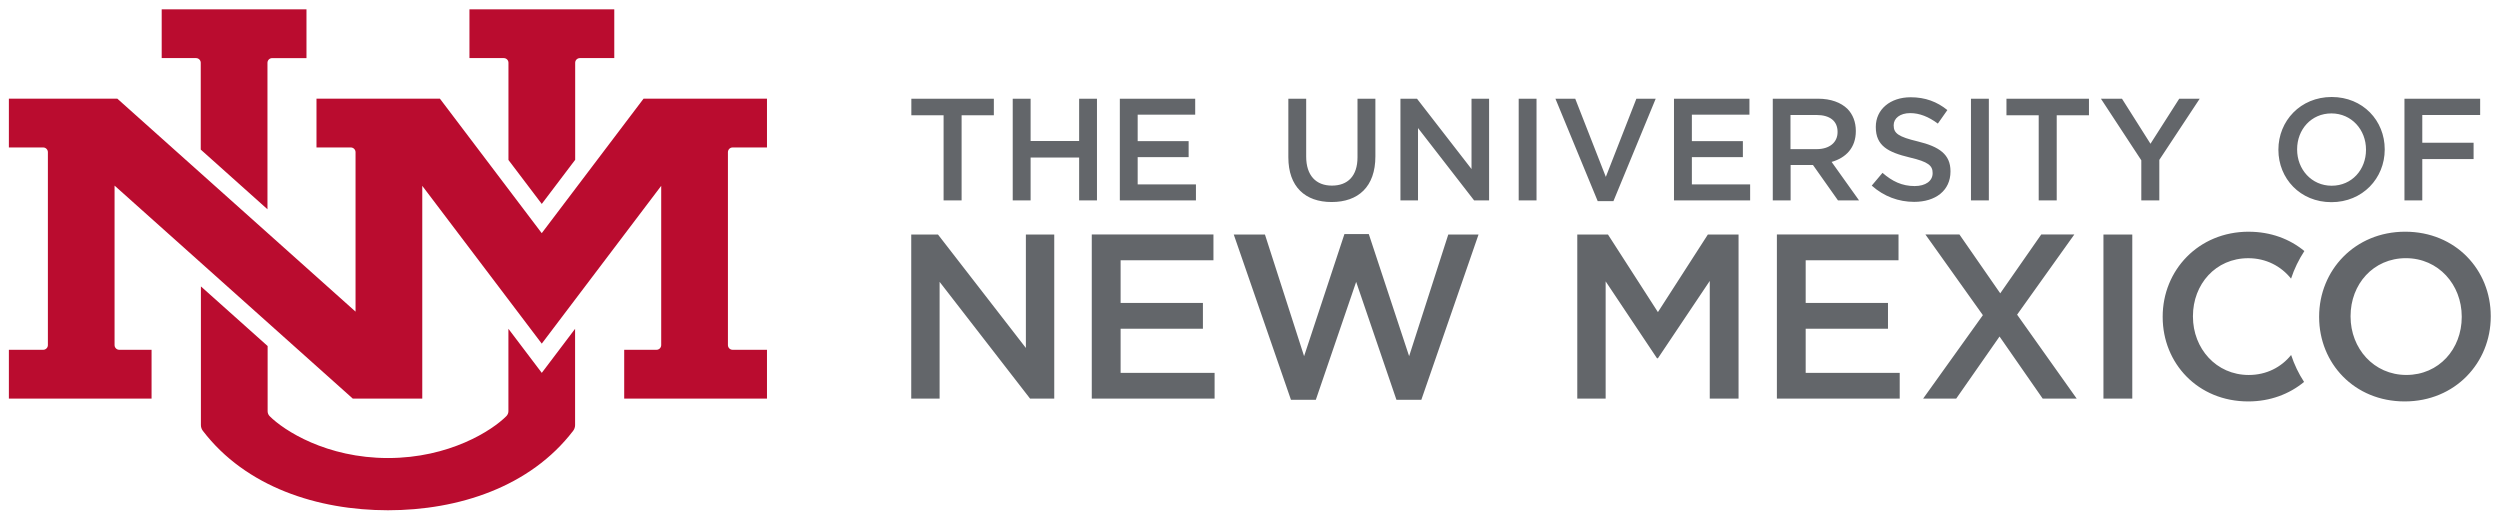
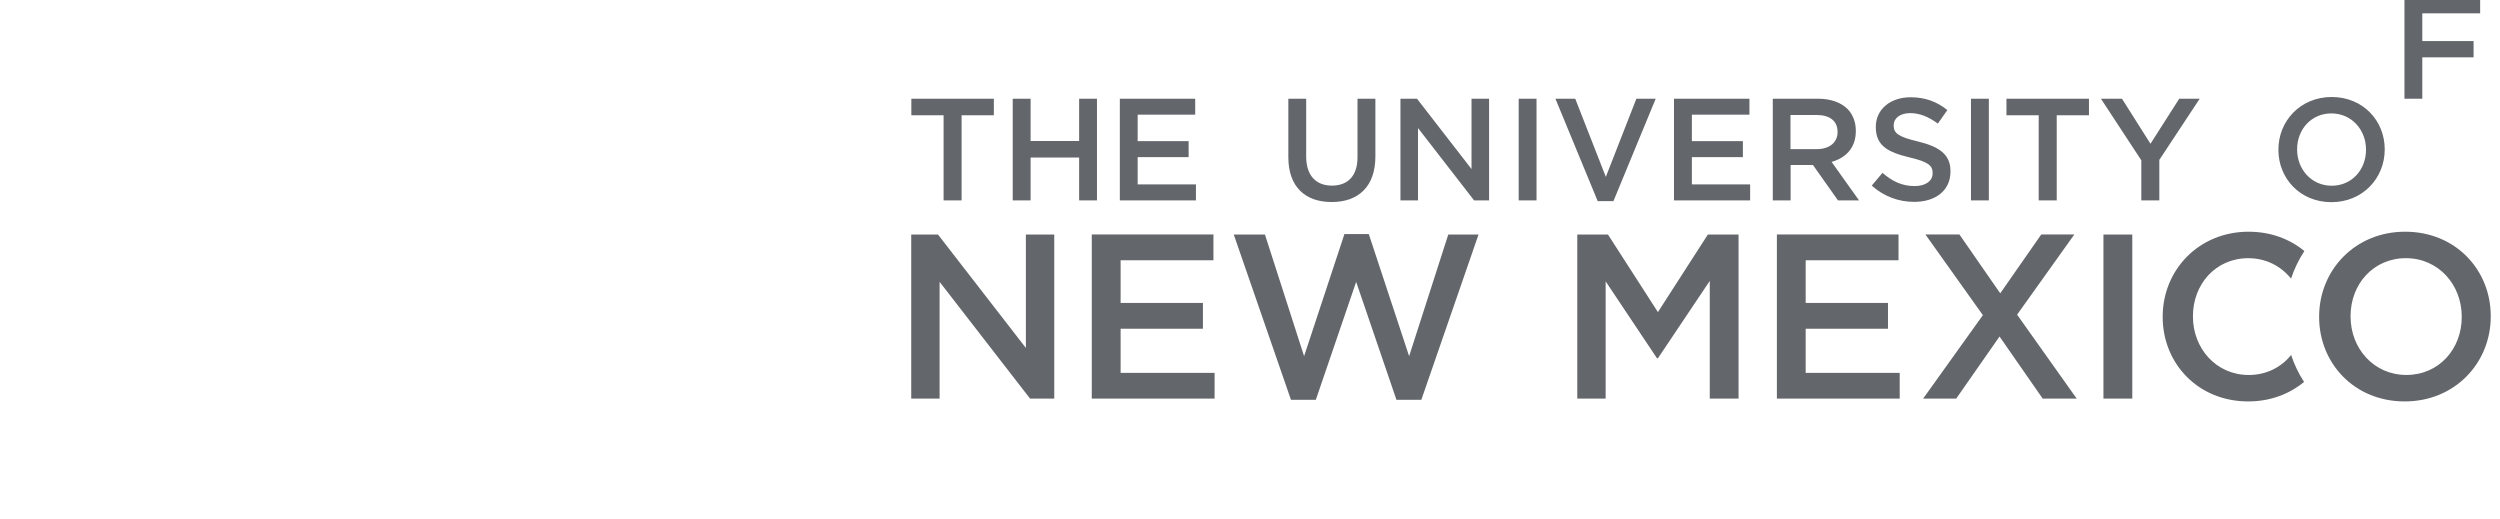
<svg xmlns="http://www.w3.org/2000/svg" height="57.542" viewBox="0 0 277.166 57.542" width="277.17">
  <g transform="matrix(1.25 0 0 -1.25 30.029 663.3)">
    <g transform="matrix(2.5 0 0 2.5 -128.28 -759.46)">
-       <path d="m6.777 0v2.164h1.523c0.115 0 0.209 0.092 0.209 0.207v3.85l2.959 2.647v-6.496c0-0.115 0.092-0.207 0.207-0.207h1.523v-2.164h-6.422zm13.648 0v2.164h1.523c0.115 0 0.208 0.092 0.207 0.207v4.311l1.477 1.949 1.482-1.957v-4.303c0-0.115 0.094-0.207 0.209-0.207h1.525v-2.164h-6.424zm-20.425 3.963v2.164h1.523c0.114 0 0.207 0.095 0.207 0.209v8.555c0 0.115-0.093 0.209-0.207 0.209h-1.523v2.164h6.328v-2.164h-1.434c-0.114 0-0.207-0.094-0.207-0.209v-7.072l10.564 9.445h3.082v-9.435l5.299 6.998 5.297-6.998v7.062c0 0.115-0.092 0.209-0.207 0.209h-1.434v2.164h6.332v-2.164h-1.525c-0.115 0-0.207-0.094-0.207-0.209v-8.555c0-0.114 0.092-0.209 0.207-0.209h1.525v-2.164h-5.473l-4.516 5.965-4.516-5.965h-5.473v2.164h1.523c0.114 0 0.209 0.095 0.209 0.209v7.072l-10.566-9.446h-4.811zm8.516 8.326v6.15c0 0.09 0.031 0.183 0.086 0.254 1.905 2.491 5.091 3.523 8.211 3.523s6.306-1.032 8.211-3.523c0.056-0.071 0.086-0.164 0.086-0.254v-4.269l-1.477 1.953-1.48-1.955v3.654c0 0.081-0.032 0.16-0.09 0.219-0.634 0.639-2.526 1.859-5.25 1.859s-4.616-1.221-5.25-1.859c-0.058-0.059-0.088-0.138-0.088-0.219v-2.889l-2.959-2.644z" transform="matrix(.8 0 0 -.8 42.017 515.71)" fill="#ba0c2f" />
-       <path d="m103.01 3.889c-1.385 0-2.363 1.062-2.363 2.332v0.012c0 1.27 0.966 2.32 2.35 2.32 1.386 0 2.365-1.063 2.365-2.332v-0.014c0-1.269-0.965-2.318-2.352-2.318zm-18.676 0.012c-0.895 0-1.541 0.535-1.541 1.309v0.014c0 0.83 0.541 1.115 1.502 1.346 0.836 0.194 1.018 0.367 1.018 0.689v0.012c0 0.341-0.309 0.568-0.799 0.568-0.56 0-0.994-0.212-1.424-0.586l-0.477 0.566c0.54 0.482 1.192 0.721 1.881 0.721 0.948 0 1.611-0.501 1.611-1.346v-0.014c0-0.746-0.497-1.089-1.449-1.32-0.864-0.206-1.07-0.361-1.07-0.709v-0.014c0-0.295 0.271-0.533 0.734-0.533 0.412 0 0.817 0.162 1.225 0.465l0.422-0.6c-0.458-0.369-0.977-0.568-1.635-0.568zm-44.312 0.064v0.734h1.43v3.775h0.799v-3.775h1.43v-0.734h-3.658zm4.496 0v4.51h0.793v-1.9h2.152v1.9h0.791v-4.51h-0.791v1.875h-2.152v-1.875h-0.793zm4.75 0v4.51h3.375v-0.709h-2.584v-1.209h2.26v-0.711h-2.26v-1.172h2.551v-0.709h-3.342zm7.473 0v2.598c0 1.308 0.747 1.984 1.92 1.984 1.179 0 1.94-0.676 1.94-2.023v-2.559h-0.793v2.598c0 0.831-0.432 1.256-1.135 1.256-0.709 0-1.141-0.452-1.141-1.289v-2.564h-0.791zm4.971 0v4.51h0.779v-3.209l2.488 3.209h0.664v-4.51h-0.779v3.119l-2.418-3.119h-0.734zm5.244 0v4.51h0.791v-4.51h-0.791zm1.629 0 1.875 4.543h0.697l1.875-4.543h-0.857l-1.355 3.467-1.357-3.467h-0.877zm5.258 0v4.51h3.377v-0.709h-2.584v-1.209h2.262v-0.711h-2.262v-1.172h2.553v-0.709h-3.346zm4.381 0v4.51h0.791v-1.57h0.992l1.109 1.57h0.934l-1.217-1.707c0.631-0.18 1.074-0.624 1.074-1.365v-0.012c0-0.394-0.132-0.73-0.371-0.975-0.29-0.282-0.736-0.451-1.303-0.451h-2.01zm8.789 0v4.51h0.793v-4.51h-0.793zm1.574 0v0.734h1.43v3.775h0.799v-3.775h1.43v-0.734h-3.658zm4.189 0 1.791 2.731v1.779h0.799v-1.797l1.791-2.713h-0.908l-1.275 1.998-1.264-1.998h-0.934zm13.461 0v4.51h0.791v-1.834h2.275v-0.723h-2.275v-1.23h2.566v-0.723h-3.357zm-3.24 0.652c0.896 0 1.535 0.726 1.535 1.603v0.012c0 0.877-0.625 1.592-1.522 1.592-0.896 0-1.533-0.729-1.533-1.603v-0.014c0-0.876 0.626-1.59 1.52-1.59zm-23.988 0.07h1.154c0.588 0 0.934 0.264 0.934 0.746v0.014c0 0.458-0.36 0.754-0.926 0.754h-1.162v-1.514zm20.322 5.176c-2.235 0-3.816 1.716-3.816 3.764v0.021c0 2.049 1.559 3.742 3.795 3.742 0.974 0 1.825-0.328 2.475-0.865-0.241-0.369-0.433-0.769-0.574-1.195-0.435 0.541-1.091 0.887-1.879 0.887-1.445 0-2.475-1.176-2.475-2.59v-0.021c0-1.414 1.008-2.568 2.453-2.568 0.792 0 1.457 0.355 1.898 0.906 0.144-0.438 0.344-0.846 0.59-1.223-0.645-0.534-1.492-0.857-2.467-0.857zm6.938 0c-2.236 0-3.816 1.716-3.816 3.764v0.021c0 2.049 1.559 3.742 3.795 3.742 2.235 0 3.816-1.715 3.816-3.764v-0.021c0-2.049-1.56-3.742-3.795-3.742zm-47.041 0.104-1.789 5.416-1.736-5.394h-1.383l2.537 7.33h1.102l1.789-5.231 1.787 5.231h1.103l2.537-7.33h-1.342l-1.736 5.394-1.789-5.416h-1.08zm-19.211 0.021v7.277h1.258v-5.178l4.012 5.178h1.072v-7.277h-1.258v5.031l-3.898-5.031h-1.185zm8.006 0v7.277h5.447v-1.143h-4.168v-1.955h3.65v-1.145h-3.65v-1.893h4.117v-1.143h-5.396zm21.531 0v7.277h1.258v-5.199l2.277 3.41h0.041l2.299-3.43v5.219h1.277v-7.277h-1.361l-2.215 3.441-2.215-3.441h-1.361zm8.852 0v7.277h5.447v-1.143h-4.17v-1.955h3.65v-1.145h-3.65v-1.893h4.117v-1.143h-5.394zm6.588 0 2.547 3.576-2.65 3.701h1.467l1.922-2.754 1.914 2.754h1.508l-2.643-3.723 2.537-3.555h-1.467l-1.818 2.609-1.809-2.609h-1.508zm7.894 0v7.277h1.279v-7.277h-1.279zm13.412 1.049c1.445 0 2.477 1.176 2.477 2.59v0.021c0 1.414-1.01 2.568-2.455 2.568-1.446 0-2.475-1.176-2.475-2.59v-0.021c0-1.414 1.008-2.568 2.453-2.568z" transform="matrix(.8 0 0 -.8 42.017 515.71)" fill="#63666a" />
+       <path d="m103.01 3.889c-1.385 0-2.363 1.062-2.363 2.332v0.012c0 1.27 0.966 2.32 2.35 2.32 1.386 0 2.365-1.063 2.365-2.332v-0.014c0-1.269-0.965-2.318-2.352-2.318zm-18.676 0.012c-0.895 0-1.541 0.535-1.541 1.309v0.014c0 0.83 0.541 1.115 1.502 1.346 0.836 0.194 1.018 0.367 1.018 0.689v0.012c0 0.341-0.309 0.568-0.799 0.568-0.56 0-0.994-0.212-1.424-0.586l-0.477 0.566c0.54 0.482 1.192 0.721 1.881 0.721 0.948 0 1.611-0.501 1.611-1.346v-0.014c0-0.746-0.497-1.089-1.449-1.32-0.864-0.206-1.07-0.361-1.07-0.709v-0.014c0-0.295 0.271-0.533 0.734-0.533 0.412 0 0.817 0.162 1.225 0.465l0.422-0.6c-0.458-0.369-0.977-0.568-1.635-0.568zm-44.312 0.064v0.734h1.43v3.775h0.799v-3.775h1.43v-0.734h-3.658zm4.496 0v4.51h0.793v-1.9h2.152v1.9h0.791v-4.51h-0.791v1.875h-2.152v-1.875h-0.793zm4.75 0v4.51h3.375v-0.709h-2.584v-1.209h2.26v-0.711h-2.26v-1.172h2.551v-0.709h-3.342zm7.473 0v2.598c0 1.308 0.747 1.984 1.92 1.984 1.179 0 1.94-0.676 1.94-2.023v-2.559h-0.793v2.598c0 0.831-0.432 1.256-1.135 1.256-0.709 0-1.141-0.452-1.141-1.289v-2.564h-0.791zm4.971 0v4.51h0.779v-3.209l2.488 3.209h0.664v-4.51h-0.779v3.119l-2.418-3.119h-0.734zm5.244 0v4.51h0.791v-4.51h-0.791zm1.629 0 1.875 4.543h0.697l1.875-4.543h-0.857l-1.355 3.467-1.357-3.467h-0.877zm5.258 0v4.51h3.377v-0.709h-2.584v-1.209h2.262v-0.711h-2.262v-1.172h2.553v-0.709h-3.346zm4.381 0v4.51h0.791v-1.57h0.992l1.109 1.57h0.934l-1.217-1.707c0.631-0.18 1.074-0.624 1.074-1.365v-0.012c0-0.394-0.132-0.73-0.371-0.975-0.29-0.282-0.736-0.451-1.303-0.451h-2.01zm8.789 0v4.51h0.793v-4.51h-0.793zm1.574 0v0.734h1.43v3.775h0.799v-3.775h1.43v-0.734h-3.658zm4.189 0 1.791 2.731v1.779h0.799v-1.797l1.791-2.713h-0.908l-1.275 1.998-1.264-1.998h-0.934zm13.461 0h0.791v-1.834h2.275v-0.723h-2.275v-1.23h2.566v-0.723h-3.357zm-3.24 0.652c0.896 0 1.535 0.726 1.535 1.603v0.012c0 0.877-0.625 1.592-1.522 1.592-0.896 0-1.533-0.729-1.533-1.603v-0.014c0-0.876 0.626-1.59 1.52-1.59zm-23.988 0.07h1.154c0.588 0 0.934 0.264 0.934 0.746v0.014c0 0.458-0.36 0.754-0.926 0.754h-1.162v-1.514zm20.322 5.176c-2.235 0-3.816 1.716-3.816 3.764v0.021c0 2.049 1.559 3.742 3.795 3.742 0.974 0 1.825-0.328 2.475-0.865-0.241-0.369-0.433-0.769-0.574-1.195-0.435 0.541-1.091 0.887-1.879 0.887-1.445 0-2.475-1.176-2.475-2.59v-0.021c0-1.414 1.008-2.568 2.453-2.568 0.792 0 1.457 0.355 1.898 0.906 0.144-0.438 0.344-0.846 0.59-1.223-0.645-0.534-1.492-0.857-2.467-0.857zm6.938 0c-2.236 0-3.816 1.716-3.816 3.764v0.021c0 2.049 1.559 3.742 3.795 3.742 2.235 0 3.816-1.715 3.816-3.764v-0.021c0-2.049-1.56-3.742-3.795-3.742zm-47.041 0.104-1.789 5.416-1.736-5.394h-1.383l2.537 7.33h1.102l1.789-5.231 1.787 5.231h1.103l2.537-7.33h-1.342l-1.736 5.394-1.789-5.416h-1.08zm-19.211 0.021v7.277h1.258v-5.178l4.012 5.178h1.072v-7.277h-1.258v5.031l-3.898-5.031h-1.185zm8.006 0v7.277h5.447v-1.143h-4.168v-1.955h3.65v-1.145h-3.65v-1.893h4.117v-1.143h-5.396zm21.531 0v7.277h1.258v-5.199l2.277 3.41h0.041l2.299-3.43v5.219h1.277v-7.277h-1.361l-2.215 3.441-2.215-3.441h-1.361zm8.852 0v7.277h5.447v-1.143h-4.17v-1.955h3.65v-1.145h-3.65v-1.893h4.117v-1.143h-5.394zm6.588 0 2.547 3.576-2.65 3.701h1.467l1.922-2.754 1.914 2.754h1.508l-2.643-3.723 2.537-3.555h-1.467l-1.818 2.609-1.809-2.609h-1.508zm7.894 0v7.277h1.279v-7.277h-1.279zm13.412 1.049c1.445 0 2.477 1.176 2.477 2.59v0.021c0 1.414-1.01 2.568-2.455 2.568-1.446 0-2.475-1.176-2.475-2.59v-0.021c0-1.414 1.008-2.568 2.453-2.568z" transform="matrix(.8 0 0 -.8 42.017 515.71)" fill="#63666a" />
    </g>
  </g>
</svg>